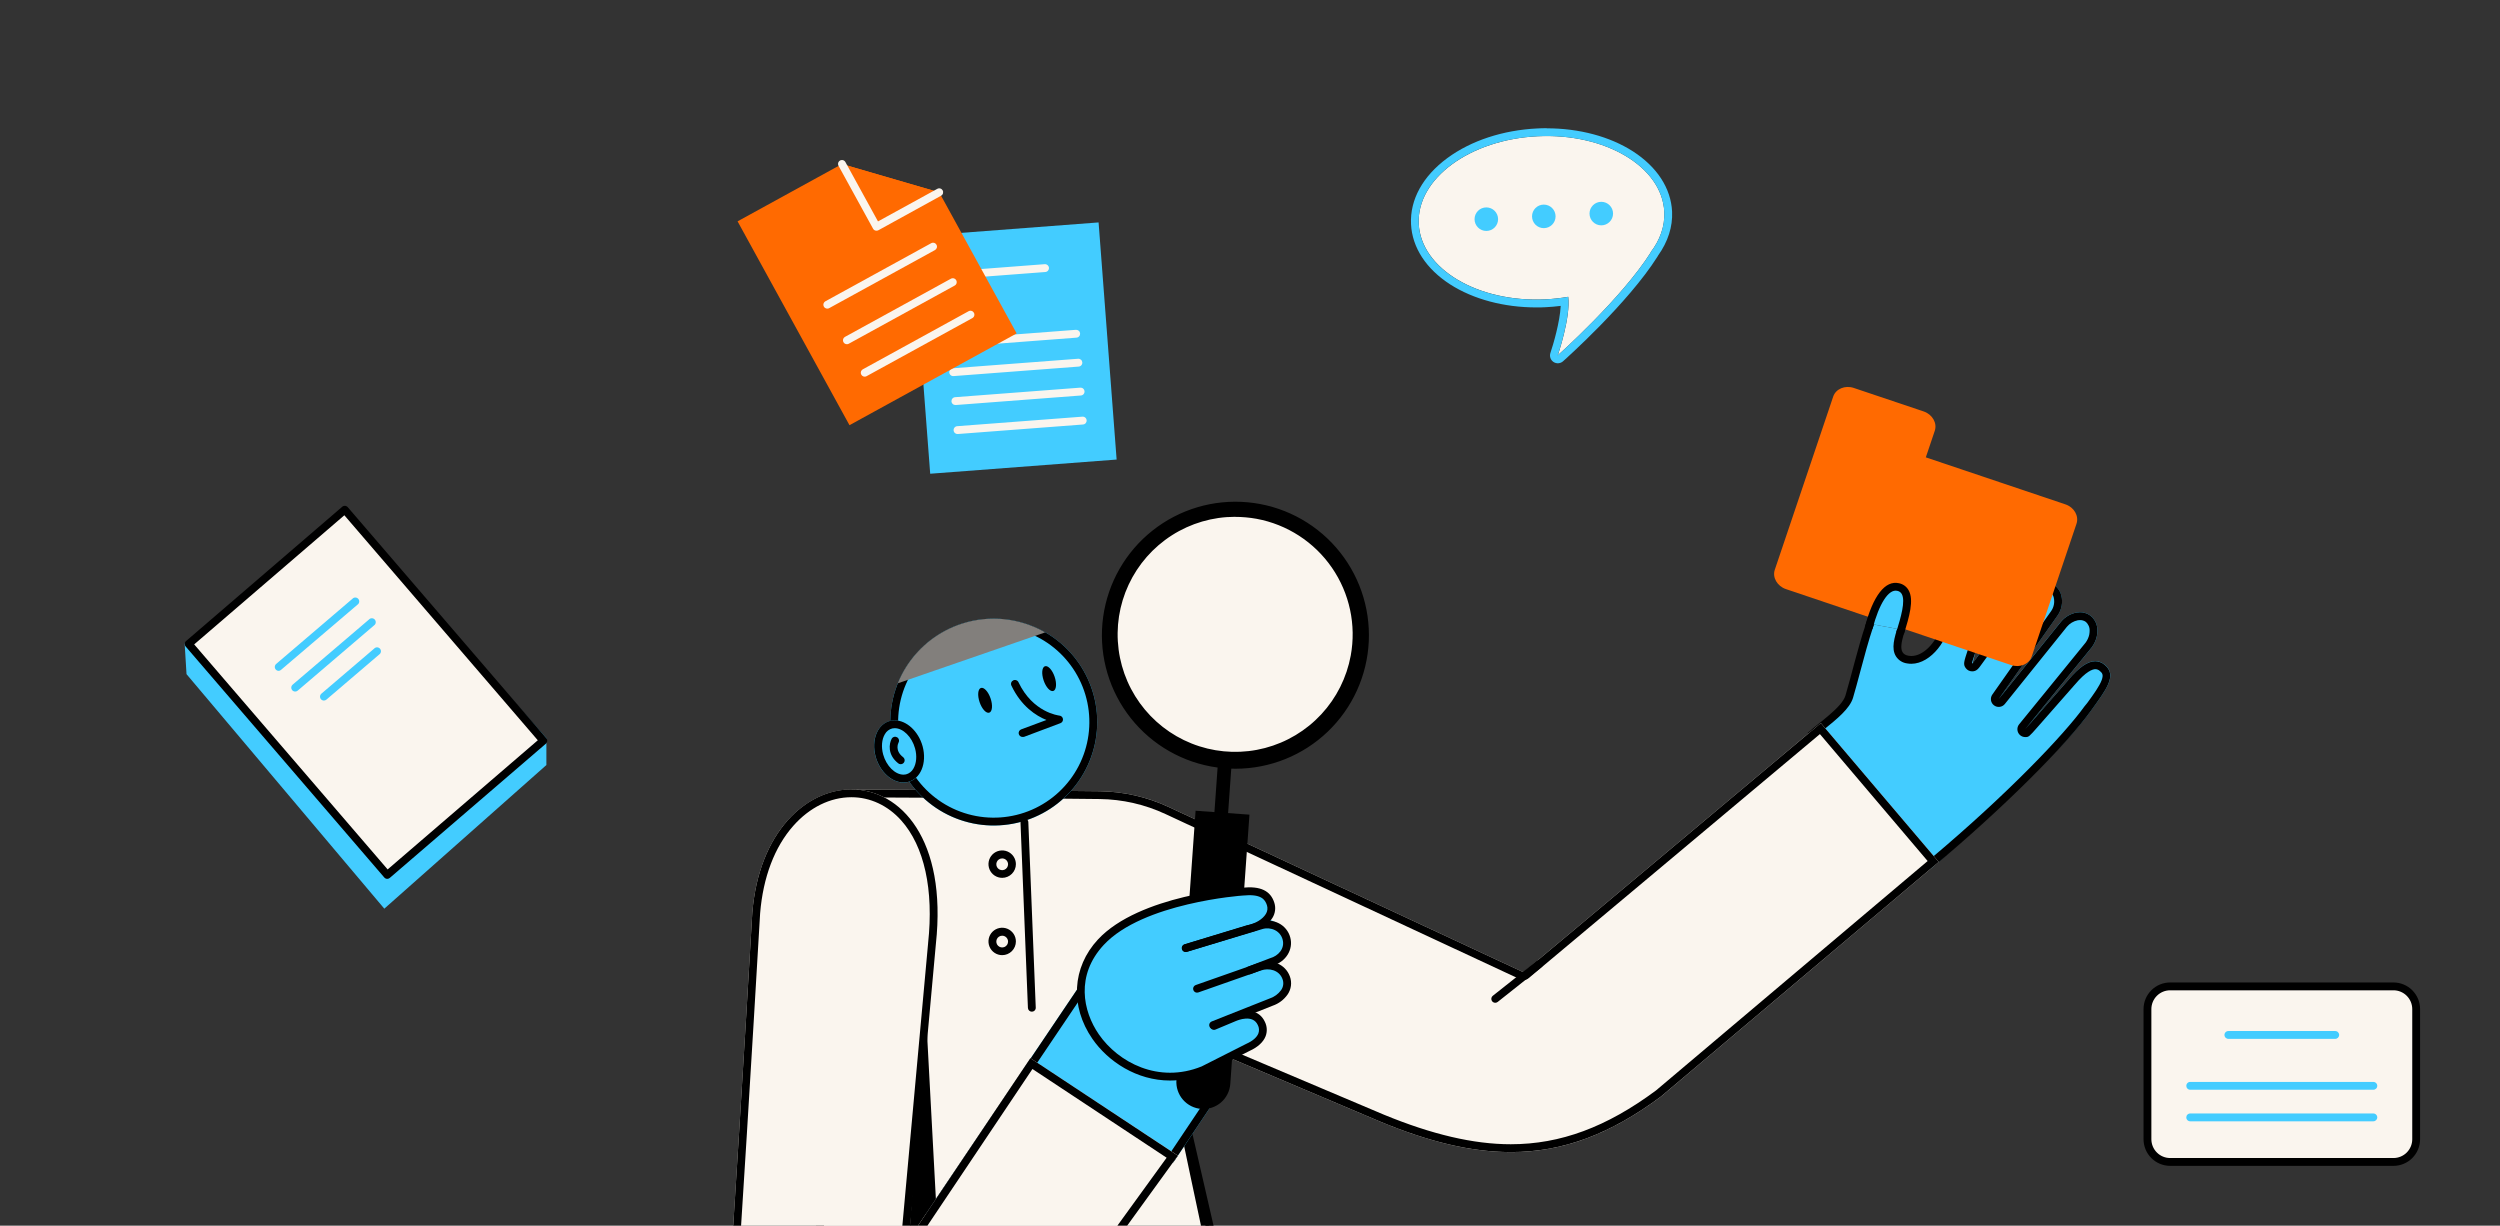
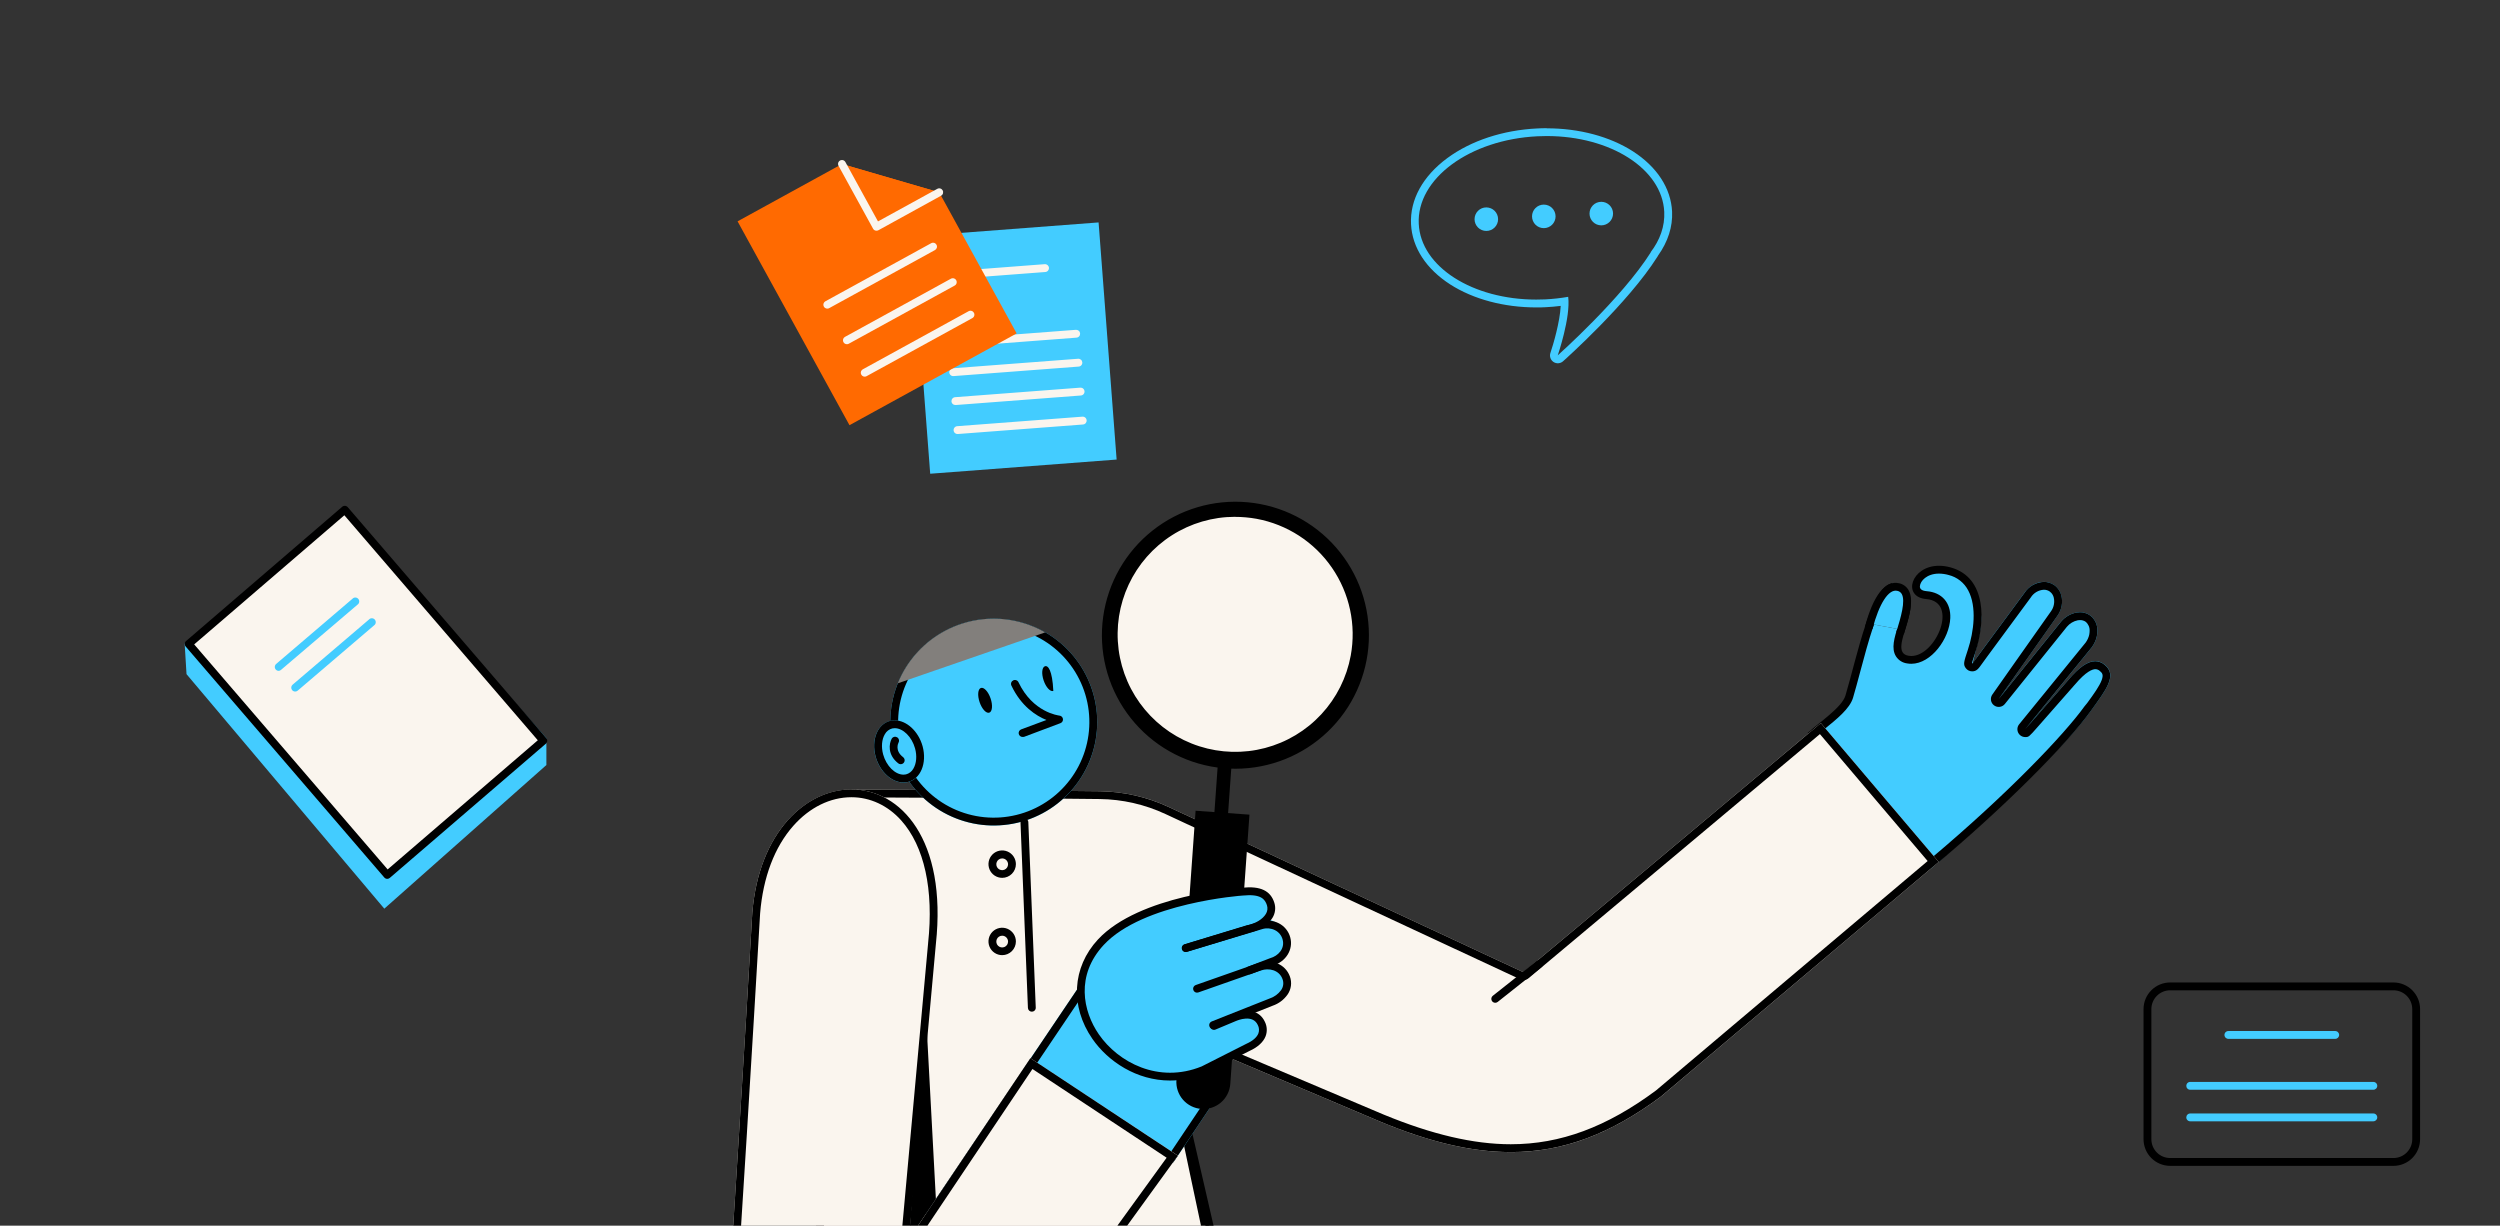
<svg xmlns="http://www.w3.org/2000/svg" width="308" height="151" viewBox="0 0 308 151" fill="none">
  <rect x="0" y="0" width="308" height="151" fill="#333333" stroke="none" />
  <g clip-path="url(#clip0_9236_9088)">
    <path d="M259.274 81.878C258.087 80.939 256.675 81.569 254.846 83.741L249.505 89.832L252.78 85.807L257.71 79.747C258.007 79.347 258.217 78.889 258.328 78.403C258.376 78.185 258.4 77.963 258.4 77.739C258.417 77.374 258.346 77.01 258.192 76.678C258.039 76.346 257.808 76.055 257.519 75.831C257.317 75.682 257.089 75.573 256.846 75.507C256.518 75.42 256.174 75.405 255.84 75.464C255.085 75.603 254.402 76.002 253.909 76.591C253.842 76.668 253.779 76.75 253.716 76.832L246.235 86.118L249.249 81.847L253.489 75.833C253.74 75.476 253.91 75.069 253.988 74.64C254.067 74.211 254.053 73.77 253.945 73.347C253.849 72.988 253.667 72.657 253.417 72.382C253.307 72.262 253.183 72.156 253.048 72.066C251.916 71.301 250.28 71.75 249.392 73.065L243.962 80.428C242.907 81.83 242.825 82.6 243.363 80.336C244.179 76.888 244.707 75.126 242.61 72.034C239.939 68.099 233.655 72.088 236.92 73.034C242.495 74.648 238.609 82.337 234.804 81.026C233.568 80.602 233.952 79.25 234.483 77.684C233.146 77.293 231.698 77.153 230.325 76.815C229.161 80.131 228.153 84.204 227.351 86.036C227.25 86.265 227.269 86.538 227.091 86.717C225.78 88.02 224.294 89.077 222.988 90.31C228.172 95.619 233.044 101.457 237.847 107.046C247.138 98.887 254.684 91.601 257.585 87.576C259.452 85.003 260.927 83.179 259.274 81.878Z" fill="#43CCFF" />
    <path d="M238.885 70.668C239.286 70.672 239.685 70.729 240.07 70.839C240.584 70.966 241.065 71.201 241.482 71.529C241.898 71.856 242.239 72.269 242.484 72.739C243.567 74.768 243.174 77.838 242.447 80.031C241.938 81.571 241.846 81.849 242.177 82.307C242.268 82.432 242.387 82.534 242.525 82.605C242.663 82.675 242.816 82.712 242.971 82.712C243.516 82.712 243.751 82.382 244.178 81.781C244.33 81.566 244.516 81.298 244.742 81.001L250.172 73.636L250.196 73.602C250.369 73.327 250.606 73.097 250.886 72.932C251.167 72.767 251.483 72.673 251.808 72.656C252.058 72.653 252.303 72.725 252.511 72.864C252.585 72.914 252.653 72.973 252.713 73.04C252.859 73.199 252.964 73.391 253.017 73.6C253.088 73.888 253.096 74.188 253.041 74.479C252.986 74.771 252.87 75.047 252.699 75.289L248.464 81.293L245.459 85.565C245.312 85.77 245.251 86.024 245.289 86.274C245.327 86.523 245.461 86.748 245.663 86.899C245.864 87.051 246.117 87.118 246.367 87.085C246.617 87.053 246.845 86.924 247.001 86.726L254.468 77.437C254.478 77.427 254.487 77.416 254.494 77.403C254.54 77.341 254.591 77.28 254.641 77.222C254.986 76.806 255.463 76.522 255.993 76.416C256.081 76.401 256.171 76.394 256.261 76.395C256.376 76.394 256.49 76.408 256.601 76.438C256.73 76.471 256.851 76.529 256.958 76.607C257.121 76.744 257.249 76.918 257.333 77.113C257.417 77.309 257.454 77.522 257.441 77.734C257.441 77.882 257.425 78.029 257.395 78.173C257.394 78.182 257.394 78.191 257.395 78.2C257.313 78.548 257.163 78.876 256.953 79.165L252.045 85.198L248.76 89.231C248.645 89.372 248.572 89.543 248.55 89.725C248.528 89.906 248.558 90.09 248.636 90.255C248.714 90.42 248.838 90.56 248.992 90.657C249.147 90.755 249.326 90.806 249.509 90.806C249.945 90.806 249.945 90.806 251.07 89.527L252.909 87.433L255.585 84.387L255.6 84.373C257.021 82.683 257.81 82.442 258.153 82.442C258.352 82.447 258.543 82.523 258.691 82.657C259.031 82.925 259.152 83.161 258.932 83.779C258.655 84.527 257.967 85.49 257.149 86.607L256.816 87.013C254.304 90.505 247.373 97.783 237.971 105.694C234.375 101.521 229.3 95.725 224.116 90.355L224.744 89.848C226.293 88.596 227.893 87.302 228.291 85.973C228.583 84.988 228.878 83.883 229.191 82.712C229.686 80.857 230.2 78.938 230.772 77.234C232.193 73.006 233.159 72.792 233.337 72.792C233.411 72.794 233.484 72.812 233.55 72.845C234.771 73.392 234.638 74.551 233.842 77.109C233.378 78.598 232.98 79.884 233.581 80.859C233.735 81.1 233.941 81.305 234.184 81.457C234.427 81.609 234.701 81.704 234.986 81.737C235.145 81.764 235.307 81.778 235.468 81.778C237.932 81.778 240.172 78.682 240.275 76.148C240.353 74.256 239.245 72.987 237.38 72.835C236.803 72.787 236.516 72.594 236.53 72.232C236.571 71.568 237.399 70.668 238.885 70.668ZM238.885 69.703C235.439 69.703 234.3 73.547 237.314 73.805C241.364 74.136 238.521 80.82 235.473 80.82C235.362 80.82 235.252 80.811 235.142 80.791C232.138 80.309 237.971 73.776 233.936 71.971C233.746 71.882 233.54 71.835 233.33 71.834C231.935 71.834 230.813 74.068 229.85 76.935C228.902 79.756 228.105 83.19 227.357 85.702C226.923 87.165 224.013 89.081 222.707 90.302C227.891 95.623 233.053 101.466 237.855 107.052C247.025 99.407 254.687 91.622 257.593 87.585C259.444 85.012 260.918 83.188 259.265 81.887C258.948 81.619 258.547 81.469 258.131 81.465C257.192 81.465 256.118 82.23 254.837 83.75L249.504 89.832L252.778 85.806L257.709 79.747C258.005 79.346 258.216 78.888 258.327 78.402C258.374 78.184 258.399 77.962 258.399 77.739C258.416 77.373 258.344 77.009 258.191 76.677C258.038 76.345 257.807 76.054 257.518 75.83C257.315 75.682 257.087 75.572 256.845 75.507C256.654 75.455 256.458 75.429 256.261 75.429C256.122 75.429 255.984 75.44 255.848 75.463C255.093 75.603 254.41 76.001 253.918 76.59C253.85 76.667 253.785 76.749 253.724 76.831L246.243 86.118L249.258 81.846L253.498 75.832C253.748 75.475 253.918 75.068 253.997 74.639C254.076 74.21 254.061 73.769 253.954 73.347C253.857 72.987 253.676 72.656 253.425 72.381C253.315 72.261 253.191 72.155 253.056 72.065C252.689 71.818 252.256 71.688 251.813 71.691C251.33 71.707 250.857 71.841 250.437 72.08C250.017 72.319 249.661 72.657 249.4 73.064L243.97 80.427C243.398 81.187 243.055 81.747 242.978 81.747C242.901 81.747 243.036 81.349 243.372 80.335C244.593 76.65 244.8 71.151 240.324 69.908C239.853 69.774 239.365 69.705 238.876 69.703H238.885Z" fill="black" />
    <path d="M238.852 106.191L224.326 89.084C224.326 89.084 189.011 118.702 187.684 119.78L143.987 99.425C141.32 98.182 138.42 97.52 135.478 97.482C126.095 97.354 105.554 97.277 105.554 97.277C99.204 118.033 100.664 166.65 100.664 166.65L150.059 156.223C150.059 156.223 147.011 141.958 143.907 127.112L170.113 138.213C184.09 144.005 193.857 143.102 204.622 135.102L238.852 106.191Z" fill="#FAF5EE" />
    <path d="M224.213 90.44L237.486 106.08L204.019 134.344C197.93 138.864 192.245 140.971 186.127 140.971C181.542 140.971 176.416 139.765 170.489 137.325L144.289 126.233C144.17 126.182 144.042 126.156 143.912 126.156C143.769 126.155 143.627 126.187 143.497 126.248C143.367 126.309 143.252 126.398 143.161 126.509C143.07 126.62 143.005 126.75 142.97 126.889C142.936 127.029 142.933 127.174 142.961 127.315C145.577 139.822 148.181 152.053 148.912 155.484L101.613 165.47C101.449 158.071 100.816 117.162 106.278 98.24C110.011 98.254 127.198 98.332 135.478 98.442C138.285 98.475 141.052 99.106 143.596 100.294L187.29 120.652C187.454 120.728 187.637 120.757 187.816 120.735C187.996 120.712 188.166 120.64 188.306 120.526C189.518 119.532 219.003 94.808 224.213 90.44ZM224.326 89.084C224.326 89.084 189.011 118.702 187.684 119.78L143.987 99.425C141.32 98.182 138.42 97.52 135.478 97.482C126.095 97.354 105.554 97.277 105.554 97.277C99.204 118.033 100.664 166.65 100.664 166.65L150.059 156.223C150.059 156.223 147.011 141.958 143.907 127.112L170.113 138.213C176.083 140.684 181.286 141.936 186.127 141.936C192.616 141.936 198.454 139.685 204.617 135.102L238.852 106.191L224.326 89.084Z" fill="black" />
    <path d="M133.146 122.999C133.146 123.26 133.163 123.381 133.202 123.381C133.241 123.381 133.282 123.279 133.344 123.086L133.146 122.999Z" fill="black" />
    <path d="M102.761 164.961C104.486 158.771 150.164 156.186 156.777 154.977C180.33 150.672 212.631 150.498 250.451 169.908L277.526 163.178L252.03 200.436C252.03 200.436 247.242 195.211 236.223 190.701C215.87 182.368 177.972 176.53 154.95 188.541C168.575 206.503 176.261 233.845 184.09 267.003L207.739 281.808L163.963 289.214C163.963 289.214 151.327 233.183 119.511 202.67C102.937 186.777 101.224 170.473 102.761 164.961Z" fill="#FF6A01" />
    <path d="M102.224 165.885C102.096 165.898 101.968 165.858 101.869 165.776C101.77 165.695 101.708 165.577 101.696 165.449C101.683 165.321 101.723 165.193 101.804 165.094C101.886 164.995 102.004 164.932 102.132 164.92L149.613 155.75L143.003 127.032C142.975 126.907 142.997 126.776 143.065 126.668C143.133 126.56 143.241 126.483 143.366 126.454C143.491 126.426 143.622 126.448 143.73 126.516C143.839 126.584 143.916 126.693 143.944 126.817L150.665 156.018C150.68 156.081 150.682 156.146 150.67 156.21C150.659 156.274 150.635 156.335 150.6 156.389C150.564 156.444 150.518 156.49 150.464 156.526C150.411 156.562 150.35 156.587 150.286 156.599L102.316 165.876C102.286 165.882 102.255 165.886 102.224 165.885Z" fill="black" />
    <path d="M189.604 118.789L184.215 123.06L189.604 118.789Z" fill="#43CCFF" />
    <path d="M184.213 123.543C184.113 123.543 184.015 123.512 183.933 123.454C183.852 123.395 183.79 123.313 183.757 123.219C183.724 123.124 183.722 123.021 183.75 122.925C183.778 122.829 183.835 122.743 183.914 122.681L189.303 118.41C189.353 118.371 189.41 118.341 189.471 118.324C189.532 118.307 189.595 118.302 189.658 118.309C189.721 118.317 189.782 118.336 189.838 118.367C189.893 118.398 189.942 118.44 189.981 118.489C190.02 118.539 190.049 118.596 190.067 118.657C190.084 118.718 190.089 118.782 190.082 118.845C190.074 118.908 190.055 118.969 190.024 119.024C189.993 119.08 189.951 119.128 189.901 119.168L184.513 123.439C184.427 123.506 184.322 123.543 184.213 123.543Z" fill="black" />
    <path d="M122.43 101.705C129.47 101.705 135.177 95.998 135.177 88.958C135.177 81.919 129.47 76.212 122.43 76.212C115.391 76.212 109.684 81.919 109.684 88.958C109.684 95.998 115.391 101.705 122.43 101.705Z" fill="#43CCFF" />
    <path d="M122.432 76.209V77.174C125.139 77.175 127.763 78.108 129.863 79.816C131.963 81.524 133.41 83.903 133.962 86.553C134.514 89.203 134.137 91.962 132.894 94.366C131.651 96.771 129.617 98.674 127.136 99.755C124.655 100.837 121.877 101.031 119.269 100.305C116.661 99.579 114.383 97.977 112.818 95.769C111.252 93.561 110.495 90.881 110.673 88.18C110.851 85.479 111.953 82.922 113.795 80.939C114.897 79.749 116.233 78.8 117.72 78.152C119.206 77.504 120.811 77.171 122.432 77.174V76.209ZM122.432 76.209C119.463 76.208 116.587 77.244 114.3 79.138C112.013 81.032 110.459 83.665 109.906 86.582C109.354 89.5 109.837 92.519 111.272 95.118C112.708 97.717 115.006 99.734 117.769 100.819C120.533 101.905 123.589 101.992 126.41 101.065C129.231 100.138 131.639 98.255 133.22 95.742C134.801 93.228 135.455 90.242 135.069 87.298C134.683 84.354 133.281 81.637 131.106 79.616C128.75 77.423 125.65 76.205 122.432 76.209Z" fill="black" />
    <path d="M125.984 90.793C125.87 90.794 125.76 90.755 125.672 90.682C125.584 90.609 125.525 90.508 125.505 90.396C125.485 90.284 125.505 90.168 125.562 90.07C125.618 89.971 125.708 89.896 125.815 89.857L128.921 88.703C127.64 88.184 125.825 87.028 124.609 84.475C124.58 84.418 124.562 84.355 124.558 84.291C124.553 84.227 124.562 84.162 124.582 84.101C124.603 84.04 124.636 83.984 124.679 83.936C124.722 83.888 124.774 83.849 124.832 83.821C124.89 83.794 124.953 83.778 125.017 83.775C125.081 83.772 125.146 83.782 125.206 83.804C125.267 83.826 125.322 83.861 125.369 83.904C125.416 83.948 125.454 84.001 125.48 84.06C127.251 87.779 130.396 88.141 130.528 88.163C130.637 88.174 130.738 88.221 130.815 88.297C130.893 88.373 130.943 88.473 130.957 88.581C130.971 88.689 130.948 88.798 130.892 88.891C130.836 88.984 130.751 89.056 130.649 89.094L126.153 90.783C126.098 90.796 126.041 90.799 125.984 90.793Z" fill="black" />
    <path d="M112.077 96.281C113.615 95.736 114.274 93.638 113.549 91.595C112.825 89.553 110.991 88.339 109.454 88.885C107.916 89.43 107.257 91.528 107.982 93.57C108.706 95.613 110.54 96.826 112.077 96.281Z" fill="#43CCFF" />
    <path d="M110.223 89.711C111.261 89.711 112.339 90.778 112.733 92.195C112.989 93.119 112.911 94.058 112.523 94.704C112.427 94.878 112.296 95.03 112.138 95.15C111.981 95.271 111.801 95.359 111.608 95.407C111.512 95.428 111.414 95.439 111.316 95.438C110.278 95.438 109.2 94.371 108.806 92.955C108.551 92.031 108.628 91.092 109.019 90.445C109.115 90.272 109.245 90.12 109.402 89.999C109.559 89.879 109.739 89.791 109.931 89.743C110.027 89.721 110.125 89.711 110.223 89.711ZM110.223 88.746C110.055 88.746 109.888 88.763 109.723 88.799C108.126 89.151 107.31 91.128 107.877 93.213C108.394 95.081 109.866 96.403 111.316 96.403C111.484 96.404 111.652 96.386 111.816 96.35C113.416 95.998 114.229 94.022 113.664 91.936C113.145 90.069 111.673 88.746 110.223 88.746Z" fill="black" />
    <path d="M113.088 80.282C112.03 81.421 111.189 82.743 110.607 84.184L128.767 77.91C126.27 76.477 123.361 75.931 120.514 76.362C117.667 76.793 115.05 78.174 113.088 80.282Z" fill="#827F7C" />
    <path d="M110.967 94.15C110.86 94.149 110.757 94.114 110.672 94.048C109.307 92.989 109.538 91.608 109.85 91.024C109.91 90.911 110.012 90.826 110.135 90.789C110.258 90.751 110.39 90.764 110.504 90.824C110.617 90.884 110.702 90.987 110.739 91.11C110.777 91.232 110.764 91.365 110.704 91.478C110.651 91.582 110.221 92.487 111.264 93.283C111.344 93.345 111.403 93.43 111.433 93.527C111.462 93.624 111.46 93.728 111.428 93.823C111.395 93.919 111.333 94.002 111.25 94.061C111.167 94.119 111.068 94.15 110.967 94.15Z" fill="black" />
    <path d="M121.881 87.8C122.255 87.674 122.326 86.889 122.041 86.049C121.756 85.208 121.222 84.63 120.848 84.756C120.475 84.883 120.403 85.667 120.688 86.508C120.973 87.348 121.507 87.927 121.881 87.8Z" fill="black" />
-     <path d="M129.77 85.126C130.143 84.999 130.215 84.215 129.93 83.374C129.645 82.534 129.111 81.955 128.737 82.082C128.363 82.208 128.292 82.993 128.577 83.833C128.862 84.674 129.396 85.252 129.77 85.126Z" fill="black" />
+     <path d="M129.77 85.126C129.645 82.534 129.111 81.955 128.737 82.082C128.363 82.208 128.292 82.993 128.577 83.833C128.862 84.674 129.396 85.252 129.77 85.126Z" fill="black" />
    <path d="M151.499 132.839L144.569 143.184L114.041 149.589L134.508 119.219L151.499 132.839Z" fill="#43CCFF" />
    <path d="M134.723 120.628L150.203 133.037L143.985 142.32L116.172 148.156L134.723 120.628ZM134.508 119.219L114.041 149.589L144.569 143.184L151.499 132.839L134.508 119.219Z" fill="black" />
    <path d="M126.931 130.362L111.99 152.653L115.301 116.304C117.982 91.598 94.386 91.598 92.687 112.45C92.687 112.45 91.625 131.069 89.883 158.172C87.952 188.18 111.698 187.966 120.258 176.512C125.729 169.193 145.115 142.372 145.115 142.372L126.931 130.362Z" fill="#FAF5EE" />
    <path d="M104.899 97.252V98.218C107.198 98.218 109.375 99.231 111.026 101.072C113.876 104.248 115.053 109.62 114.342 116.196V116.213L111.028 152.561L110.686 156.328L112.792 153.191L127.197 131.701L143.728 142.631C140.438 147.182 124.352 169.418 119.482 175.934C117.887 178.009 115.843 179.696 113.502 180.866C111.161 182.037 108.585 182.661 105.968 182.691C103.226 182.691 99.266 181.967 95.974 178.443C92.038 174.247 90.265 167.256 90.846 158.23C92.55 131.713 93.607 113.076 93.648 112.516C94.012 108.078 95.424 104.354 97.734 101.743C99.744 99.47 102.29 98.218 104.899 98.218V97.252ZM104.899 97.252C99.334 97.252 93.498 102.458 92.685 112.456C92.685 112.456 91.623 131.074 89.881 158.177C88.691 176.643 97.229 183.666 105.965 183.666C111.426 183.666 116.962 180.924 120.256 176.52C125.727 169.201 145.113 142.38 145.113 142.38L126.941 130.367L111.989 152.653L115.3 116.305C116.697 103.425 110.956 97.257 104.899 97.257V97.252Z" fill="black" />
    <path d="M205.232 125.599C206.027 125.599 206.672 124.954 206.672 124.158C206.672 123.362 206.027 122.717 205.232 122.717C204.436 122.717 203.791 123.362 203.791 124.158C203.791 124.954 204.436 125.599 205.232 125.599Z" fill="#FAF5EE" />
    <path d="M127.122 124.64C126.998 124.64 126.878 124.592 126.788 124.505C126.698 124.419 126.645 124.301 126.64 124.177L125.725 101.321C125.72 101.193 125.766 101.068 125.853 100.974C125.94 100.88 126.06 100.824 126.188 100.819C126.316 100.814 126.441 100.86 126.535 100.946C126.629 101.033 126.685 101.154 126.69 101.282L127.605 124.138C127.607 124.201 127.598 124.265 127.576 124.324C127.554 124.384 127.52 124.438 127.477 124.485C127.434 124.532 127.382 124.569 127.325 124.596C127.267 124.622 127.205 124.637 127.142 124.64H127.122Z" fill="black" />
    <path d="M123.469 108.151C123.134 108.151 122.808 108.052 122.53 107.866C122.252 107.68 122.036 107.417 121.908 107.108C121.78 106.799 121.747 106.46 121.812 106.132C121.877 105.804 122.038 105.503 122.274 105.267C122.51 105.031 122.811 104.87 123.139 104.805C123.467 104.739 123.806 104.773 124.115 104.901C124.424 105.029 124.688 105.245 124.873 105.523C125.059 105.801 125.158 106.127 125.158 106.461C125.158 106.91 124.98 107.339 124.663 107.656C124.346 107.973 123.917 108.151 123.469 108.151ZM123.469 105.757C123.325 105.757 123.185 105.799 123.066 105.879C122.947 105.958 122.855 106.071 122.8 106.204C122.745 106.336 122.731 106.482 122.759 106.622C122.786 106.762 122.855 106.891 122.957 106.993C123.058 107.094 123.187 107.163 123.327 107.191C123.468 107.219 123.613 107.204 123.746 107.15C123.878 107.095 123.991 107.002 124.071 106.883C124.15 106.764 124.193 106.624 124.193 106.481C124.193 106.289 124.116 106.105 123.98 105.969C123.845 105.833 123.661 105.757 123.469 105.757Z" fill="black" />
    <path d="M123.469 117.675C123.134 117.675 122.808 117.576 122.53 117.39C122.252 117.205 122.036 116.941 121.908 116.632C121.78 116.324 121.747 115.984 121.812 115.656C121.877 115.329 122.038 115.028 122.274 114.791C122.51 114.555 122.811 114.394 123.139 114.329C123.467 114.264 123.806 114.297 124.115 114.425C124.424 114.553 124.688 114.77 124.873 115.047C125.059 115.325 125.158 115.652 125.158 115.986C125.158 116.434 124.98 116.864 124.663 117.18C124.346 117.497 123.917 117.675 123.469 117.675ZM123.469 115.279C123.325 115.279 123.185 115.321 123.066 115.401C122.947 115.48 122.855 115.593 122.8 115.726C122.745 115.858 122.731 116.004 122.759 116.144C122.786 116.284 122.855 116.413 122.957 116.515C123.058 116.616 123.187 116.685 123.327 116.713C123.468 116.741 123.613 116.726 123.746 116.672C123.878 116.617 123.991 116.524 124.071 116.405C124.15 116.286 124.193 116.146 124.193 116.003C124.193 115.811 124.116 115.627 123.98 115.491C123.845 115.355 123.661 115.279 123.469 115.279Z" fill="black" />
    <path d="M137.023 75.364C136.47 78.362 136.819 81.456 138.025 84.255C139.231 87.054 141.241 89.433 143.799 91.091C146.357 92.748 149.349 93.609 152.397 93.566C155.444 93.523 158.411 92.577 160.921 90.848C163.431 89.119 165.372 86.684 166.499 83.852C167.625 81.02 167.886 77.917 167.249 74.936C166.612 71.956 165.106 69.231 162.92 67.106C160.734 64.982 157.968 63.553 154.97 63.001C152.98 62.634 150.937 62.663 148.958 63.086C146.979 63.508 145.102 64.317 143.436 65.465C141.769 66.613 140.345 68.078 139.245 69.777C138.144 71.475 137.389 73.374 137.023 75.364Z" fill="#FAF5EE" />
    <path d="M148.016 136.62C147.136 136.557 146.317 136.148 145.739 135.482C145.161 134.816 144.872 133.947 144.934 133.067L147.297 99.883L153.933 100.365L151.571 133.548C151.506 134.426 151.095 135.243 150.429 135.819C149.762 136.395 148.894 136.683 148.016 136.62Z" fill="black" />
    <path d="M136.379 75.244C135.803 78.368 136.167 81.594 137.424 84.512C138.681 87.43 140.775 89.91 143.442 91.638C146.108 93.366 149.227 94.264 152.405 94.219C155.582 94.174 158.674 93.189 161.291 91.386C163.908 89.584 165.931 87.046 167.106 84.094C168.28 81.141 168.553 77.907 167.889 74.8C167.225 71.692 165.655 68.852 163.376 66.637C161.098 64.422 158.214 62.933 155.089 62.357C150.899 61.585 146.574 62.509 143.066 64.925C139.557 67.342 137.152 71.054 136.379 75.244ZM166.885 80.864C166.35 83.775 164.964 86.462 162.902 88.585C160.839 90.709 158.194 92.172 155.299 92.792C152.405 93.411 149.392 93.157 146.641 92.064C143.891 90.97 141.526 89.085 139.847 86.648C138.168 84.21 137.25 81.329 137.209 78.37C137.167 75.41 138.005 72.505 139.615 70.021C141.225 67.537 143.536 65.587 146.255 64.417C148.974 63.247 151.978 62.91 154.889 63.448C158.788 64.168 162.242 66.408 164.491 69.673C166.741 72.939 167.602 76.964 166.885 80.864Z" fill="black" />
    <path d="M152.214 94.708C151.197 94.707 150.181 94.614 149.181 94.428C145.022 93.651 141.323 91.302 138.852 87.868C136.381 84.434 135.328 80.181 135.911 75.991C136.495 71.801 138.67 67.997 141.986 65.369C145.301 62.741 149.502 61.492 153.714 61.881C157.927 62.269 161.828 64.266 164.606 67.456C167.385 70.646 168.827 74.784 168.634 79.01C168.441 83.237 166.627 87.226 163.569 90.149C160.511 93.073 156.445 94.705 152.214 94.708ZM152.144 62.569C148.132 62.573 144.276 64.124 141.378 66.898C138.479 69.673 136.761 73.457 136.581 77.465C136.401 81.474 137.772 85.397 140.41 88.42C143.048 91.443 146.75 93.334 150.745 93.698C154.741 94.062 158.723 92.873 161.865 90.377C165.006 87.881 167.065 84.271 167.613 80.296C168.161 76.321 167.156 72.288 164.807 69.035C162.459 65.783 158.947 63.56 155.002 62.83C154.059 62.657 153.103 62.57 152.144 62.569ZM152.212 93.596C151.262 93.595 150.315 93.508 149.381 93.335C145.5 92.611 142.047 90.419 139.741 87.215C137.434 84.011 136.45 80.041 136.994 76.131C137.537 72.221 139.567 68.67 142.661 66.217C145.754 63.764 149.674 62.597 153.605 62.959C157.537 63.321 161.178 65.184 163.771 68.161C166.365 71.137 167.712 74.999 167.533 78.943C167.353 82.887 165.661 86.61 162.808 89.339C159.955 92.068 156.16 93.592 152.212 93.596ZM152.147 63.672C149.396 63.676 146.704 64.464 144.384 65.943C142.065 67.423 140.215 69.532 139.051 72.024C137.887 74.516 137.458 77.289 137.812 80.017C138.166 82.744 139.29 85.315 141.053 87.427C142.815 89.539 145.142 91.106 147.762 91.943C150.382 92.781 153.187 92.855 155.847 92.156C158.508 91.457 160.915 90.016 162.785 87.999C164.656 85.983 165.914 83.475 166.411 80.769C167.105 76.995 166.271 73.1 164.094 69.94C161.917 66.779 158.575 64.613 154.801 63.915C153.925 63.757 153.037 63.678 152.147 63.679V63.672Z" fill="black" />
    <path d="M150.026 94.316L149.568 100.746L151.253 100.866L151.711 94.436L150.026 94.316Z" fill="black" />
    <path d="M135.41 116.043C139.795 111.332 152.638 109.92 152.638 109.92C154.269 109.597 156.171 109.517 156.482 111.127C156.613 111.795 155.983 112.618 155.696 113.185C156.367 113.213 157.01 113.467 157.518 113.908C158.025 114.349 158.368 114.95 158.489 115.611C158.61 116.272 158.502 116.955 158.184 117.547C157.865 118.139 157.354 118.605 156.736 118.869C157.25 119.206 158.232 119.834 158.459 120.456C159.021 121.999 157.39 123.2 155.826 123.77L153.466 125.001C154.043 125.037 155.174 125.606 155.396 126.087C156.009 127.44 154.711 128.814 153.338 129.434L147.652 131.982C141.771 134.395 137.565 131.323 136.134 129.125C133.289 124.759 131.527 120.215 135.41 116.043Z" fill="#43CCFF" />
    <path d="M149.457 126.776C149.344 126.777 149.235 126.738 149.149 126.666C149.062 126.594 149.003 126.495 148.982 126.384C148.961 126.274 148.979 126.16 149.033 126.061C149.087 125.963 149.174 125.886 149.278 125.845L156.455 123C157.003 122.814 157.48 122.465 157.821 121.998C157.965 121.802 158.056 121.574 158.088 121.334C158.12 121.093 158.092 120.849 158.005 120.622C157.597 119.498 156.315 119.206 155.307 119.573L147.618 122.273C147.499 122.311 147.369 122.301 147.257 122.245C147.145 122.189 147.059 122.091 147.018 121.973C146.976 121.855 146.982 121.726 147.034 121.612C147.086 121.498 147.18 121.409 147.297 121.363L154.981 118.663C156.631 118.062 158.359 118.776 158.912 120.292C159.048 120.662 159.093 121.059 159.043 121.45C158.992 121.84 158.848 122.213 158.622 122.536C158.172 123.171 157.534 123.649 156.798 123.902L149.635 126.742C149.579 126.765 149.518 126.776 149.457 126.776Z" fill="black" />
    <path d="M153.897 120.038C153.784 120.038 153.675 119.999 153.588 119.926C153.501 119.854 153.443 119.754 153.422 119.643C153.402 119.532 153.421 119.417 153.476 119.318C153.532 119.22 153.62 119.144 153.726 119.104L156.438 118.064L156.484 118.047C157.461 117.779 158.33 116.879 158.016 115.738C157.95 115.493 157.832 115.265 157.672 115.069C157.511 114.873 157.311 114.713 157.085 114.599C156.606 114.358 156.053 114.307 155.538 114.456L146.218 117.265C146.097 117.299 145.967 117.283 145.856 117.222C145.746 117.161 145.664 117.06 145.628 116.939C145.592 116.818 145.604 116.688 145.662 116.576C145.721 116.465 145.821 116.38 145.941 116.341L155.285 113.53C156.035 113.314 156.839 113.389 157.536 113.74C157.883 113.914 158.188 114.159 158.433 114.459C158.678 114.759 158.857 115.108 158.958 115.482C159.37 116.983 158.412 118.511 156.786 118.972L154.093 120.007C154.03 120.031 153.964 120.041 153.897 120.038Z" fill="black" />
    <path d="M144.144 133.122C140.041 133.122 136.513 130.779 134.583 127.987C131.812 123.978 132.083 119.174 135.27 115.742C140.353 110.274 152.54 109.398 153.056 109.364C155.281 109.137 156.541 109.733 157.004 111.241C157.099 111.548 157.126 111.871 157.084 112.188C157.043 112.506 156.933 112.811 156.763 113.083C156.244 113.954 155.148 114.651 153.901 114.909L146.219 117.265C146.097 117.302 145.964 117.289 145.851 117.229C145.738 117.169 145.653 117.066 145.616 116.944C145.579 116.821 145.591 116.689 145.652 116.576C145.712 116.463 145.814 116.378 145.937 116.34L153.659 113.978H153.705C154.69 113.78 155.571 113.239 155.952 112.6C156.051 112.443 156.115 112.267 156.139 112.083C156.163 111.899 156.147 111.713 156.092 111.536C155.851 110.78 155.341 110.112 153.145 110.329C153.008 110.329 140.809 111.217 135.987 116.406C132.507 120.149 133.395 124.562 135.386 127.444C137.749 130.859 142.715 133.547 148.046 131.382L153.563 128.59C154.34 128.243 154.854 127.791 155.035 127.311C155.095 127.145 155.119 126.969 155.107 126.793C155.095 126.618 155.047 126.446 154.965 126.29C154.347 124.934 152.528 125.668 152.168 125.829L149.776 126.831C149.717 126.86 149.653 126.877 149.587 126.88C149.522 126.883 149.456 126.873 149.394 126.85C149.333 126.827 149.277 126.792 149.229 126.746C149.182 126.701 149.144 126.646 149.118 126.585C149.093 126.525 149.08 126.459 149.081 126.394C149.081 126.328 149.095 126.263 149.122 126.203C149.148 126.143 149.187 126.088 149.235 126.044C149.283 125.999 149.34 125.965 149.402 125.943L151.775 124.944C153.599 124.123 155.197 124.492 155.834 125.89C155.969 126.161 156.047 126.458 156.063 126.761C156.079 127.064 156.033 127.367 155.928 127.651C155.653 128.375 154.962 129.01 153.968 129.461L148.454 132.251L148.42 132.268C147.064 132.828 145.611 133.118 144.144 133.122Z" fill="black" />
-     <path d="M189.432 16.787C197.782 16.38 204.771 20.547 205.041 26.095C205.128 27.876 204.51 29.58 203.352 31.088L203.395 31.064C199.814 36.75 191.92 43.777 191.92 43.777C191.92 43.777 193.528 39.095 193.207 36.566C192.278 36.727 191.341 36.832 190.4 36.88C182.05 37.285 175.062 33.118 174.791 27.57C174.521 22.022 181.083 17.198 189.432 16.787Z" fill="#FAF5EE" />
    <path d="M190.556 16.761C198.399 16.761 204.782 20.801 205.035 26.098C205.122 27.879 204.505 29.583 203.346 31.091L203.39 31.067C199.808 36.752 191.915 43.78 191.915 43.78C191.915 43.78 193.522 39.098 193.201 36.569C192.273 36.73 191.335 36.835 190.394 36.883C190.018 36.9 189.641 36.909 189.27 36.909C181.427 36.909 175.032 32.872 174.79 27.573C174.52 22.022 181.065 17.196 189.419 16.79C189.808 16.771 190.184 16.761 190.556 16.761ZM190.556 15.796C190.167 15.796 189.774 15.796 189.386 15.825C185.158 16.032 181.226 17.328 178.311 19.476C175.28 21.711 173.692 24.604 173.839 27.621C173.979 30.495 175.698 33.13 178.666 35.041C181.518 36.868 185.285 37.875 189.284 37.875C189.673 37.875 190.066 37.875 190.455 37.846C191.06 37.817 191.661 37.764 192.279 37.686C192.18 39.658 191.372 42.416 191.012 43.478C190.943 43.68 190.942 43.899 191.011 44.102C191.08 44.304 191.213 44.477 191.391 44.596C191.569 44.713 191.78 44.769 191.993 44.753C192.206 44.738 192.407 44.653 192.566 44.511C192.892 44.221 200.581 37.349 204.2 31.619C204.232 31.575 204.259 31.527 204.28 31.477C205.487 29.788 206.092 27.93 206.001 26.064C205.861 23.19 204.143 20.555 201.174 18.643C198.322 16.817 194.555 15.808 190.556 15.808V15.796Z" fill="#43CCFF" />
    <path d="M197.278 27.764C198.079 27.764 198.729 27.114 198.729 26.313C198.729 25.512 198.079 24.863 197.278 24.863C196.477 24.863 195.828 25.512 195.828 26.313C195.828 27.114 196.477 27.764 197.278 27.764Z" fill="#43CCFF" />
    <path d="M183.114 28.453C183.915 28.453 184.565 27.804 184.565 27.003C184.565 26.202 183.915 25.552 183.114 25.552C182.313 25.552 181.664 26.202 181.664 27.003C181.664 27.804 182.313 28.453 183.114 28.453Z" fill="#43CCFF" />
    <path d="M190.196 28.108C190.997 28.108 191.647 27.459 191.647 26.658C191.647 25.857 190.997 25.207 190.196 25.207C189.395 25.207 188.746 25.857 188.746 26.658C188.746 27.459 189.395 28.108 190.196 28.108Z" fill="#43CCFF" />
-     <path d="M294.861 121.522H267.369C265.825 121.522 264.572 122.774 264.572 124.319V140.357C264.572 141.902 265.825 143.154 267.369 143.154H294.861C296.406 143.154 297.658 141.902 297.658 140.357V124.319C297.658 122.774 296.406 121.522 294.861 121.522Z" fill="#FAF5EE" />
    <path d="M294.875 143.635H267.364C266.494 143.634 265.661 143.288 265.046 142.674C264.431 142.06 264.085 141.227 264.084 140.357V124.316C264.085 123.447 264.431 122.614 265.046 122C265.661 121.385 266.494 121.04 267.364 121.039H294.875C295.744 121.04 296.577 121.385 297.192 122C297.807 122.614 298.153 123.447 298.154 124.316V140.357C298.153 141.227 297.807 142.06 297.192 142.674C296.577 143.288 295.744 143.634 294.875 143.635ZM267.364 122.005C266.75 122.005 266.162 122.249 265.729 122.682C265.295 123.116 265.051 123.703 265.049 124.316V140.357C265.051 140.97 265.295 141.558 265.729 141.992C266.162 142.425 266.75 142.669 267.364 142.669H294.875C295.488 142.669 296.076 142.425 296.509 141.992C296.943 141.558 297.188 140.97 297.189 140.357V124.316C297.188 123.703 296.943 123.116 296.509 122.682C296.076 122.249 295.488 122.005 294.875 122.005H267.364Z" fill="black" />
    <path d="M287.7 127.988H274.535C274.407 127.988 274.285 127.937 274.194 127.847C274.104 127.756 274.053 127.633 274.053 127.505C274.053 127.377 274.104 127.255 274.194 127.164C274.285 127.074 274.407 127.023 274.535 127.023H287.7C287.828 127.023 287.95 127.074 288.041 127.164C288.131 127.255 288.182 127.377 288.182 127.505C288.182 127.633 288.131 127.756 288.041 127.847C287.95 127.937 287.828 127.988 287.7 127.988Z" fill="#43CCFF" />
    <path d="M292.396 134.258H269.834C269.706 134.258 269.583 134.207 269.493 134.116C269.402 134.026 269.352 133.903 269.352 133.775C269.352 133.647 269.402 133.524 269.493 133.434C269.583 133.343 269.706 133.292 269.834 133.292H292.396C292.524 133.292 292.646 133.343 292.737 133.434C292.827 133.524 292.878 133.647 292.878 133.775C292.878 133.903 292.827 134.026 292.737 134.116C292.646 134.207 292.524 134.258 292.396 134.258Z" fill="#43CCFF" />
    <path d="M292.396 138.145H269.834C269.706 138.145 269.583 138.094 269.493 138.004C269.402 137.913 269.352 137.791 269.352 137.663C269.352 137.535 269.402 137.412 269.493 137.321C269.583 137.231 269.706 137.18 269.834 137.18H292.396C292.524 137.18 292.646 137.231 292.737 137.321C292.827 137.412 292.878 137.535 292.878 137.663C292.878 137.791 292.827 137.913 292.737 138.004C292.646 138.094 292.524 138.145 292.396 138.145Z" fill="#43CCFF" />
    <path d="M114.6 58.364L137.568 56.617L135.346 27.402L112.378 29.149L114.6 58.364Z" fill="#43CCFF" />
    <path d="M119.755 34.197C119.627 34.202 119.502 34.156 119.408 34.069C119.314 33.981 119.259 33.861 119.254 33.733C119.249 33.605 119.296 33.48 119.383 33.386C119.47 33.292 119.591 33.236 119.719 33.232L128.711 32.546C128.839 32.536 128.965 32.578 129.063 32.661C129.16 32.745 129.221 32.864 129.231 32.992C129.241 33.12 129.199 33.246 129.116 33.344C129.032 33.441 128.913 33.502 128.785 33.512L119.794 34.195L119.755 34.197Z" fill="#FAF5EE" />
    <path d="M117.181 42.772C117.053 42.776 116.928 42.73 116.834 42.643C116.74 42.556 116.685 42.435 116.68 42.307C116.675 42.179 116.721 42.054 116.809 41.96C116.896 41.867 117.017 41.811 117.145 41.806L132.551 40.633C132.679 40.624 132.805 40.666 132.903 40.749C133 40.833 133.06 40.952 133.07 41.08C133.079 41.208 133.038 41.334 132.954 41.432C132.87 41.529 132.751 41.589 132.623 41.599L117.217 42.772H117.181Z" fill="#FAF5EE" />
    <path d="M117.45 46.335C117.322 46.34 117.198 46.294 117.104 46.206C117.01 46.119 116.954 45.998 116.95 45.87C116.945 45.742 116.991 45.618 117.078 45.524C117.165 45.43 117.286 45.374 117.414 45.37L132.82 44.199C132.948 44.189 133.075 44.231 133.172 44.314C133.27 44.398 133.33 44.516 133.34 44.644C133.35 44.773 133.309 44.899 133.225 44.997C133.142 45.094 133.023 45.155 132.895 45.164L117.499 46.333L117.45 46.335Z" fill="#FAF5EE" />
    <path d="M117.722 49.898C117.594 49.902 117.469 49.856 117.375 49.769C117.281 49.682 117.226 49.561 117.221 49.433C117.216 49.305 117.262 49.18 117.35 49.086C117.437 48.992 117.558 48.937 117.686 48.932L133.094 47.759C133.222 47.75 133.349 47.791 133.446 47.875C133.543 47.959 133.603 48.078 133.613 48.206C133.623 48.334 133.581 48.46 133.497 48.558C133.414 48.655 133.295 48.715 133.167 48.725L117.76 49.898H117.722Z" fill="#FAF5EE" />
    <path d="M117.982 53.469C117.854 53.473 117.73 53.427 117.636 53.339C117.542 53.252 117.487 53.131 117.483 53.003C117.478 52.875 117.525 52.751 117.612 52.657C117.699 52.563 117.82 52.508 117.948 52.504L133.355 51.333C133.483 51.324 133.609 51.365 133.707 51.449C133.804 51.533 133.864 51.652 133.873 51.78C133.883 51.908 133.841 52.034 133.758 52.132C133.674 52.229 133.555 52.289 133.427 52.298L118.031 53.469H117.982Z" fill="#FAF5EE" />
    <path d="M115.711 23.697L125.253 41.077L104.656 52.383L90.869 27.269L103.732 20.207L115.711 23.697Z" fill="#FF6A01" />
    <path d="M115.712 23.697L107.977 27.942L103.732 20.207L115.712 23.697Z" fill="#FF6A01" />
    <path d="M107.977 28.424C107.931 28.425 107.886 28.419 107.842 28.405C107.78 28.386 107.723 28.355 107.674 28.313C107.624 28.272 107.584 28.221 107.555 28.164L103.307 20.429C103.277 20.374 103.258 20.313 103.251 20.25C103.244 20.186 103.25 20.123 103.267 20.062C103.303 19.939 103.387 19.835 103.499 19.774C103.611 19.713 103.744 19.698 103.866 19.734C103.989 19.77 104.093 19.854 104.154 19.966L108.168 27.278L115.48 23.262C115.592 23.201 115.724 23.186 115.847 23.222C115.97 23.258 116.074 23.341 116.136 23.453C116.198 23.565 116.212 23.698 116.177 23.821C116.141 23.944 116.058 24.048 115.945 24.11L108.209 28.371C108.137 28.408 108.057 28.426 107.977 28.424Z" fill="#FAF5EE" />
    <path d="M106.539 46.405C106.432 46.407 106.326 46.373 106.241 46.308C106.155 46.243 106.093 46.151 106.065 46.047C106.037 45.943 106.045 45.833 106.087 45.733C106.13 45.634 106.204 45.552 106.298 45.5L119.329 38.343C119.442 38.281 119.574 38.266 119.697 38.302C119.82 38.338 119.924 38.421 119.986 38.533C120.048 38.645 120.062 38.778 120.026 38.901C119.991 39.024 119.908 39.128 119.795 39.19L106.764 46.345C106.695 46.383 106.618 46.404 106.539 46.405Z" fill="#FAF5EE" />
    <path d="M104.344 42.407C104.236 42.409 104.131 42.375 104.045 42.31C103.959 42.245 103.898 42.153 103.87 42.049C103.842 41.945 103.85 41.834 103.892 41.736C103.934 41.636 104.008 41.554 104.103 41.502L117.134 34.347C117.19 34.313 117.252 34.291 117.316 34.282C117.38 34.273 117.446 34.277 117.509 34.294C117.571 34.311 117.63 34.34 117.681 34.38C117.732 34.42 117.775 34.47 117.806 34.527C117.838 34.584 117.857 34.647 117.864 34.711C117.87 34.776 117.864 34.841 117.845 34.903C117.825 34.965 117.794 35.023 117.752 35.072C117.71 35.122 117.658 35.162 117.6 35.191L104.568 42.349C104.499 42.386 104.422 42.405 104.344 42.407Z" fill="#FAF5EE" />
    <path d="M101.933 38.024C101.824 38.027 101.718 37.993 101.631 37.928C101.544 37.863 101.482 37.771 101.454 37.666C101.426 37.561 101.434 37.45 101.477 37.35C101.52 37.251 101.596 37.168 101.691 37.117L114.723 29.962C114.778 29.931 114.839 29.912 114.902 29.905C114.965 29.898 115.029 29.904 115.09 29.922C115.151 29.94 115.208 29.969 115.257 30.009C115.306 30.049 115.347 30.098 115.378 30.153C115.408 30.209 115.428 30.27 115.434 30.333C115.441 30.396 115.436 30.46 115.418 30.521C115.4 30.582 115.37 30.638 115.331 30.688C115.291 30.737 115.242 30.778 115.186 30.809L102.155 37.964C102.087 38.002 102.01 38.023 101.933 38.024Z" fill="#FAF5EE" />
    <path d="M67.315 94.252L47.346 111.949L22.979 83.055L22.75 79.307L45.389 66.184L67.315 90.946V94.252Z" fill="#43CCFF" />
    <path d="M42.478 62.803L23.244 79.341L47.711 107.797L66.945 91.259L42.478 62.803Z" fill="#FAF5EE" />
    <path d="M47.712 108.276C47.642 108.276 47.573 108.261 47.51 108.232C47.447 108.202 47.39 108.16 47.345 108.107L22.877 79.652C22.835 79.604 22.804 79.548 22.784 79.488C22.764 79.427 22.756 79.363 22.761 79.3C22.771 79.173 22.831 79.055 22.928 78.972L42.161 62.434C42.258 62.35 42.384 62.309 42.512 62.318C42.64 62.328 42.758 62.388 42.842 62.484L67.305 90.939C67.388 91.036 67.43 91.162 67.42 91.29C67.411 91.417 67.351 91.536 67.254 91.62L48.021 108.158C47.935 108.232 47.825 108.274 47.712 108.276ZM23.924 79.389L47.758 107.113L66.257 91.202L42.424 63.481L23.924 79.389Z" fill="black" />
    <path d="M34.334 82.65C34.236 82.65 34.139 82.62 34.058 82.563C33.977 82.507 33.916 82.427 33.882 82.335C33.847 82.242 33.842 82.141 33.867 82.046C33.892 81.95 33.946 81.865 34.02 81.801L43.413 73.776C43.459 73.725 43.515 73.684 43.577 73.655C43.64 73.627 43.709 73.613 43.777 73.613C43.846 73.614 43.914 73.629 43.977 73.658C44.039 73.686 44.095 73.728 44.14 73.781C44.185 73.833 44.218 73.894 44.238 73.96C44.257 74.026 44.262 74.096 44.253 74.164C44.243 74.232 44.219 74.297 44.182 74.355C44.145 74.413 44.096 74.463 44.038 74.501L34.626 82.525C34.546 82.598 34.443 82.642 34.334 82.65Z" fill="#43CCFF" />
    <path d="M36.365 85.201C36.267 85.201 36.17 85.171 36.09 85.115C36.009 85.058 35.947 84.978 35.913 84.886C35.879 84.793 35.873 84.692 35.898 84.597C35.923 84.501 35.977 84.416 36.052 84.352L45.451 76.328C45.497 76.277 45.553 76.236 45.616 76.209C45.678 76.181 45.746 76.168 45.815 76.168C45.883 76.169 45.95 76.184 46.012 76.213C46.075 76.242 46.13 76.283 46.175 76.335C46.219 76.386 46.253 76.447 46.272 76.513C46.292 76.578 46.297 76.647 46.288 76.715C46.279 76.782 46.256 76.848 46.22 76.906C46.184 76.964 46.136 77.013 46.079 77.052L36.679 85.083C36.592 85.159 36.481 85.2 36.365 85.201Z" fill="#43CCFF" />
-     <path d="M39.907 86.311C39.808 86.311 39.712 86.281 39.631 86.225C39.55 86.168 39.488 86.088 39.454 85.996C39.419 85.903 39.414 85.802 39.439 85.707C39.464 85.612 39.518 85.526 39.593 85.462L46.092 79.911C46.138 79.861 46.194 79.82 46.256 79.793C46.319 79.765 46.386 79.751 46.455 79.752C46.523 79.753 46.591 79.768 46.653 79.797C46.715 79.825 46.77 79.867 46.815 79.918C46.86 79.97 46.893 80.031 46.912 80.096C46.932 80.162 46.938 80.231 46.928 80.299C46.919 80.366 46.896 80.431 46.86 80.489C46.824 80.547 46.776 80.597 46.719 80.635L40.22 86.186C40.134 86.264 40.023 86.309 39.907 86.311Z" fill="#43CCFF" />
-     <path d="M254.458 62.137L237.261 56.346L238.364 53.073C238.685 52.122 238.067 51.051 236.993 50.689L228.383 47.793C227.309 47.431 226.17 47.911 225.849 48.86L218.655 70.193C218.334 71.141 218.952 72.215 220.026 72.577L247.778 81.938C248.852 82.3 249.991 81.82 250.312 80.871L255.822 64.534C256.147 63.571 255.539 62.499 254.458 62.137Z" fill="#FF6A01" />
    <path d="M233.943 71.962C232.65 71.272 231.429 73.712 230.338 76.815C231.711 77.153 233.159 77.298 234.496 77.684C235.201 75.606 236.166 73.144 233.943 71.962Z" fill="#43CCFF" />
    <path d="M234.544 78.17L233.622 77.891L233.656 77.777C234.162 76.109 234.792 74.037 234.29 73.17C234.231 73.07 234.15 72.983 234.054 72.918C233.958 72.852 233.848 72.808 233.733 72.789C232.681 72.548 231.513 74.348 230.69 77.483L229.756 77.241C230.769 73.38 232.258 71.466 233.948 71.853C234.192 71.9 234.424 72 234.627 72.144C234.83 72.289 235 72.475 235.125 72.69C235.849 73.918 235.198 76.025 234.58 78.064L234.544 78.17Z" fill="black" />
    <path d="M114.041 124.158L111.99 152.648L115.301 147.718L114.041 124.158Z" fill="black" />
  </g>
  <defs>
    <clipPath id="clip0_9236_9088">
      <rect width="308" height="151" rx="16" fill="white" />
    </clipPath>
  </defs>
</svg>